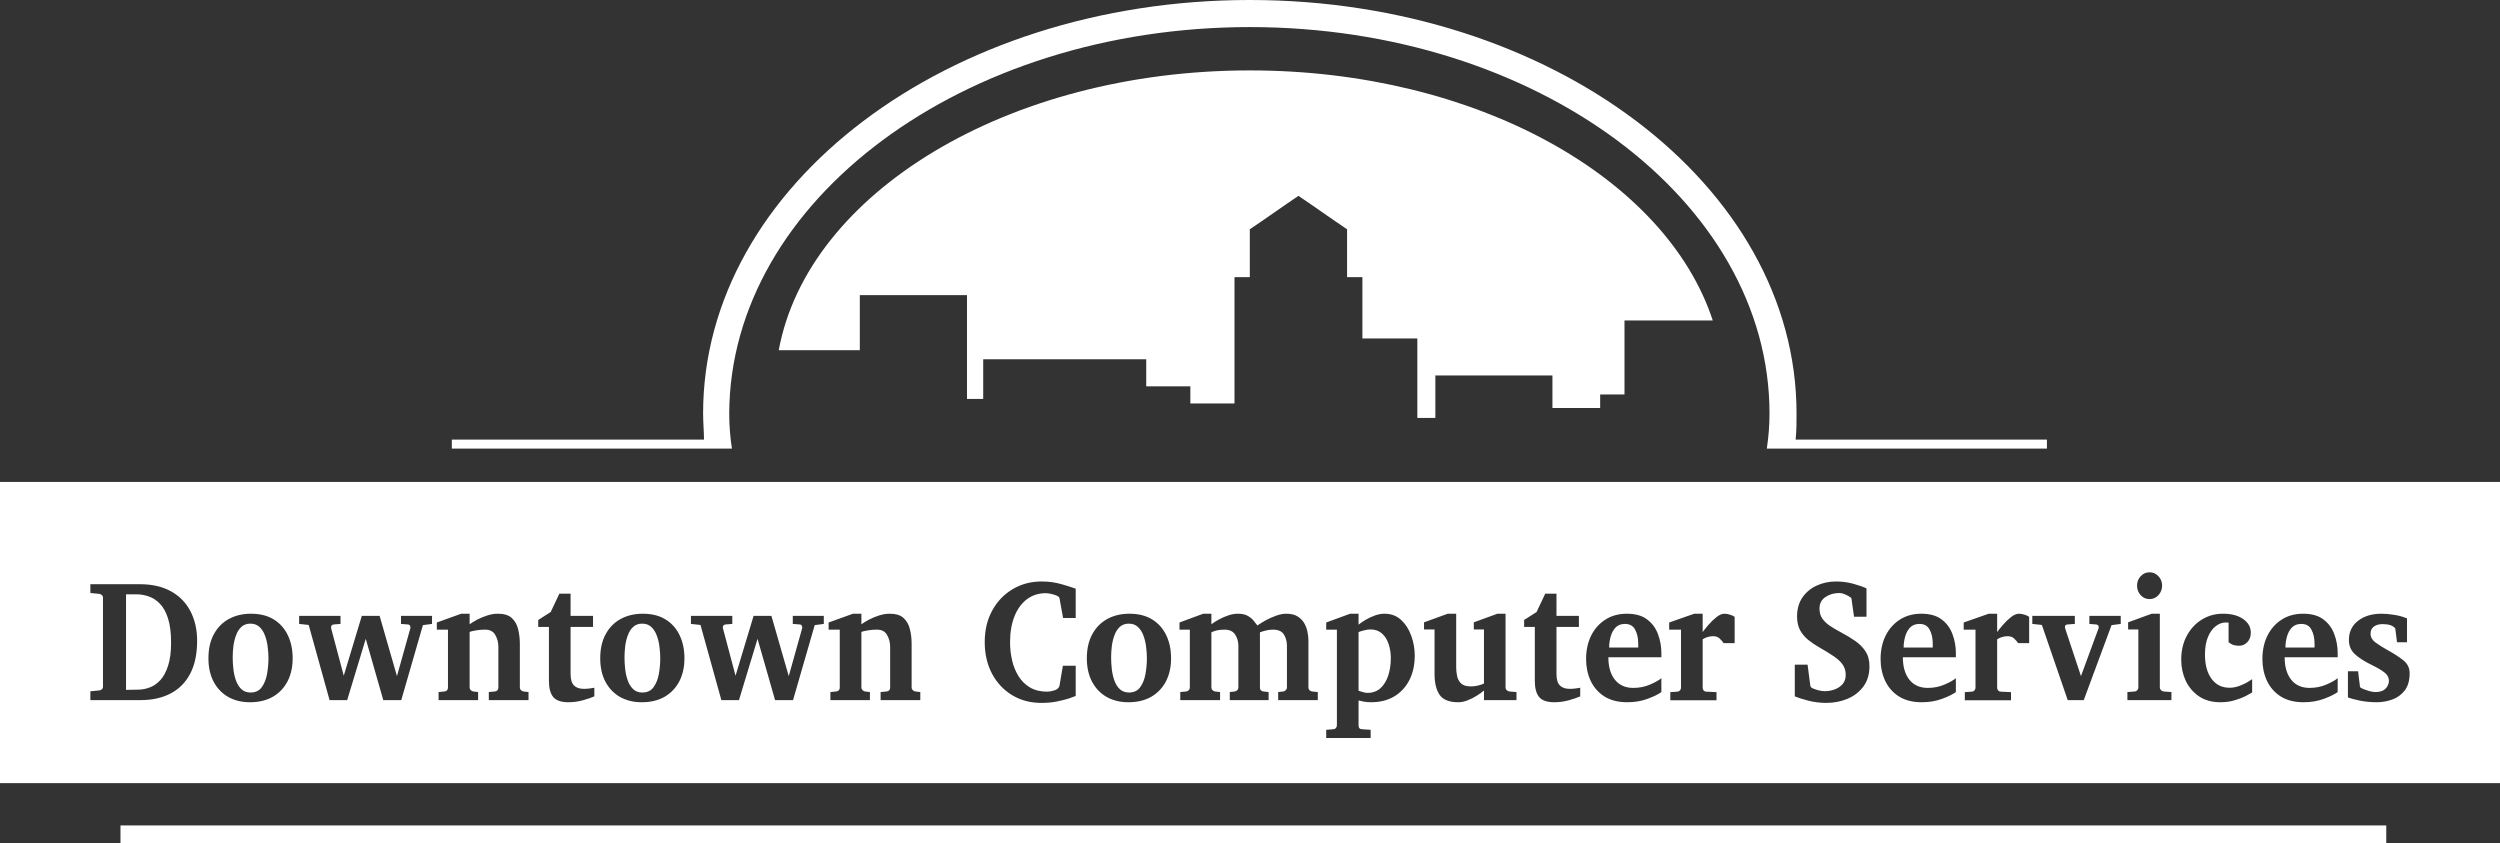
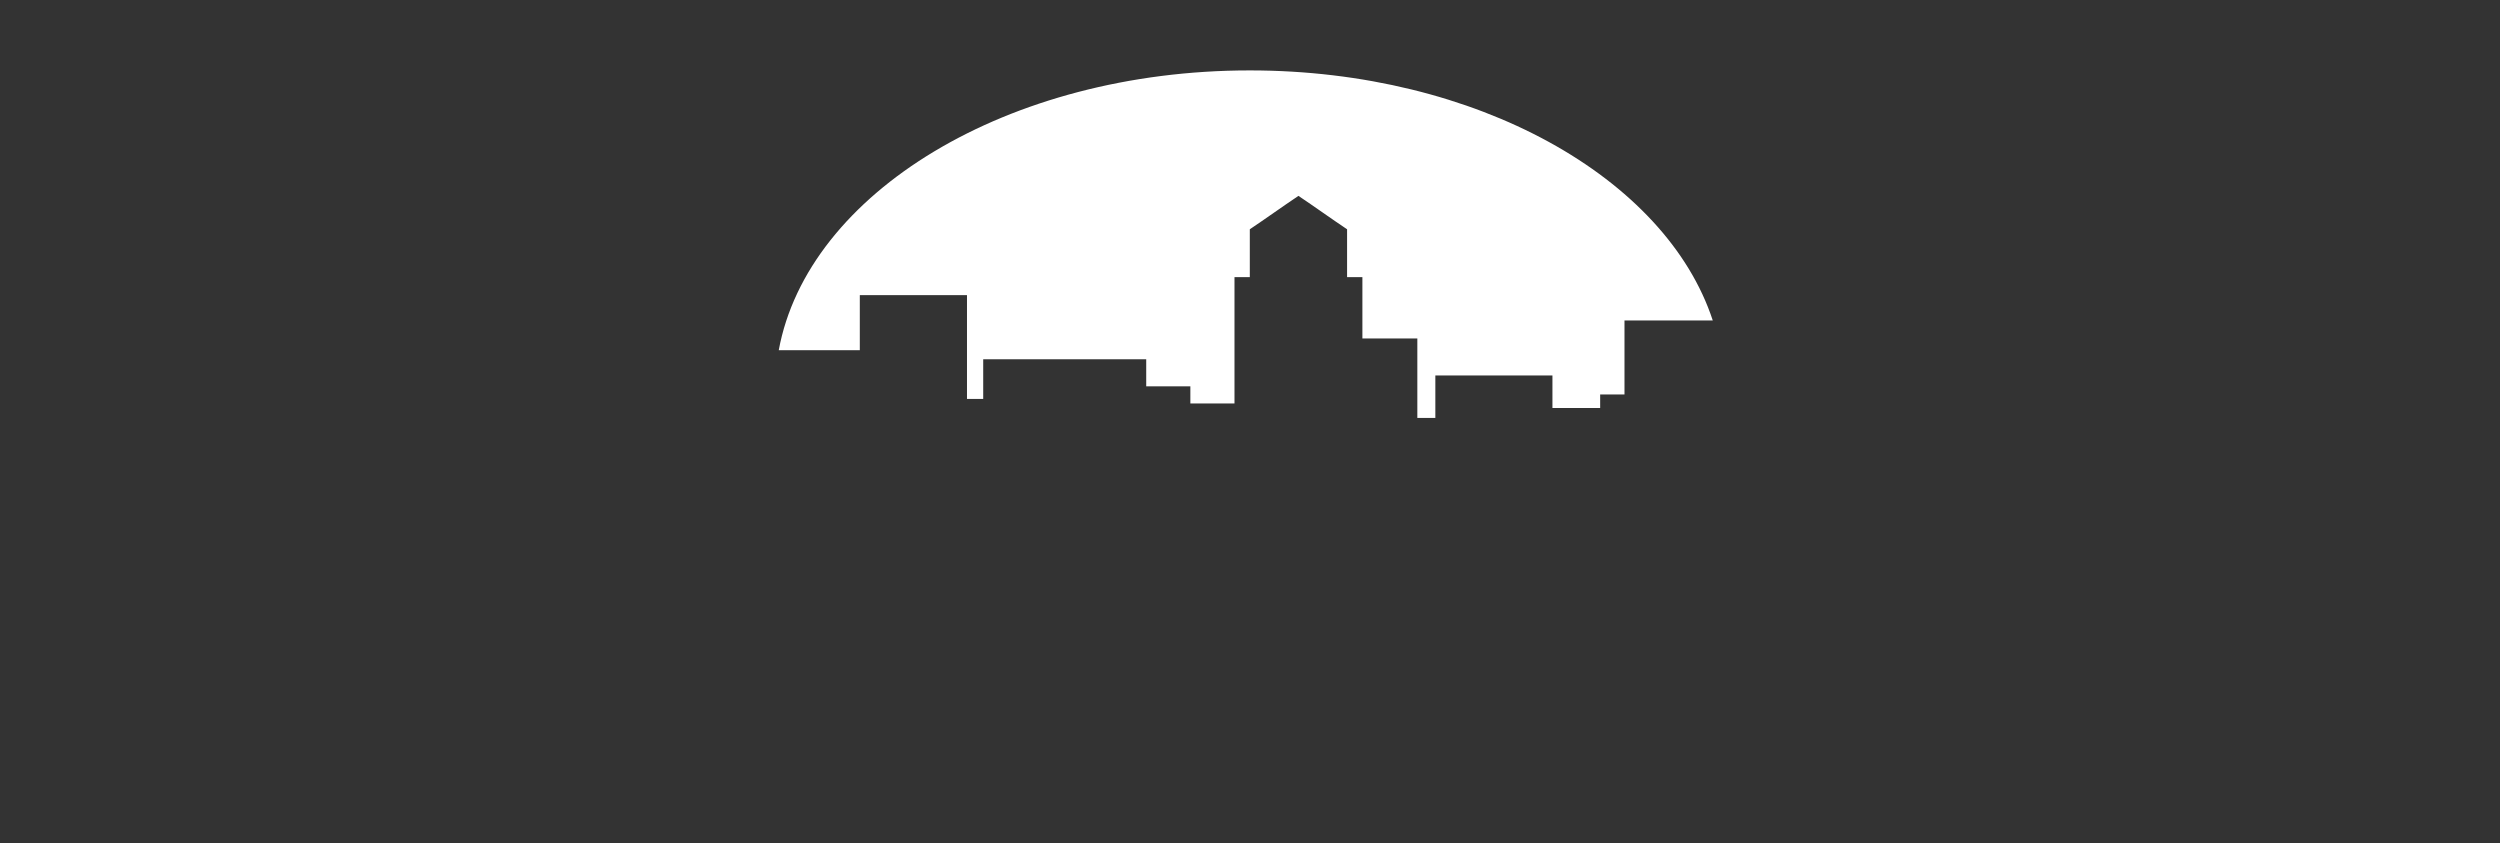
<svg xmlns="http://www.w3.org/2000/svg" width="166" height="56" viewBox="0 0 166 56" fill="none">
  <rect x="0" y="0" width="166" height="56" fill="#333333" stroke="none" />
-   <path d="M166 32.001V52.001H0V32.001H166ZM89.649 40.751L88.061 41.334V41.808H88.77V48.16C88.77 48.234 88.747 48.297 88.7 48.347C88.654 48.397 88.598 48.421 88.532 48.421L88.061 48.459V49.001H91.011V48.459L90.446 48.421C90.287 48.421 90.208 48.334 90.208 48.16V46.511C90.297 46.536 90.419 46.563 90.574 46.592C90.729 46.617 90.885 46.629 91.04 46.629C91.63 46.629 92.142 46.501 92.576 46.244C93.011 45.982 93.346 45.619 93.583 45.155C93.82 44.69 93.939 44.149 93.939 43.531C93.938 43.075 93.861 42.635 93.706 42.212C93.555 41.785 93.329 41.434 93.03 41.161C92.735 40.887 92.369 40.751 91.931 40.751C91.721 40.751 91.507 40.79 91.29 40.869C91.073 40.947 90.87 41.043 90.68 41.155C90.49 41.267 90.332 41.374 90.208 41.478V40.751H89.649ZM69.163 38.61C68.457 38.61 67.816 38.779 67.242 39.12C66.672 39.456 66.22 39.927 65.887 40.533C65.553 41.138 65.386 41.839 65.386 42.635C65.386 43.423 65.547 44.122 65.869 44.732C66.191 45.337 66.636 45.812 67.202 46.157C67.769 46.501 68.418 46.673 69.151 46.673C69.52 46.673 69.86 46.642 70.17 46.58C70.484 46.517 70.751 46.451 70.968 46.38C71.185 46.306 71.338 46.25 71.427 46.212V44.203H70.577L70.345 45.559C70.294 45.696 70.18 45.791 70.001 45.845C69.827 45.899 69.672 45.926 69.536 45.926C69.086 45.926 68.704 45.833 68.39 45.647C68.076 45.46 67.821 45.209 67.627 44.894C67.433 44.579 67.291 44.228 67.202 43.842C67.113 43.452 67.068 43.056 67.068 42.654C67.068 41.994 67.165 41.42 67.359 40.93C67.553 40.441 67.829 40.061 68.186 39.791C68.542 39.522 68.965 39.387 69.454 39.387C69.528 39.387 69.637 39.402 69.78 39.431C69.924 39.46 70.056 39.501 70.176 39.555C70.296 39.609 70.356 39.676 70.356 39.754L70.589 41.037H71.427V39.088C71.093 38.972 70.808 38.881 70.571 38.815C70.335 38.745 70.108 38.693 69.891 38.66C69.677 38.627 69.435 38.61 69.163 38.61ZM121.909 38.61C121.452 38.61 121.025 38.701 120.629 38.883C120.237 39.062 119.92 39.325 119.68 39.673C119.443 40.018 119.325 40.439 119.325 40.937C119.325 41.294 119.393 41.598 119.528 41.851C119.668 42.1 119.848 42.313 120.069 42.492C120.294 42.67 120.533 42.832 120.785 42.977C121.158 43.189 121.476 43.384 121.74 43.562C122.004 43.736 122.206 43.921 122.346 44.116C122.485 44.311 122.555 44.543 122.555 44.813C122.555 45.066 122.483 45.273 122.34 45.435C122.196 45.593 122.017 45.709 121.804 45.784C121.594 45.858 121.383 45.895 121.17 45.895C121.022 45.895 120.869 45.872 120.71 45.827C120.555 45.781 120.433 45.737 120.344 45.696C120.328 45.696 120.302 45.68 120.268 45.647C120.233 45.61 120.212 45.568 120.204 45.522L120.023 44.134H119.174V46.238C119.383 46.329 119.682 46.425 120.069 46.524C120.461 46.623 120.859 46.673 121.263 46.673C121.771 46.673 122.242 46.581 122.677 46.399C123.111 46.216 123.463 45.945 123.73 45.584C123.998 45.224 124.132 44.776 124.132 44.241C124.132 43.839 124.041 43.502 123.858 43.233C123.68 42.963 123.447 42.732 123.16 42.541C122.877 42.347 122.578 42.166 122.264 42.001C122.015 41.868 121.781 41.731 121.56 41.59C121.338 41.449 121.158 41.285 121.019 41.098C120.883 40.911 120.814 40.683 120.814 40.414C120.815 40.074 120.947 39.816 121.211 39.642C121.475 39.464 121.783 39.376 122.136 39.376C122.248 39.376 122.365 39.402 122.485 39.456C122.609 39.505 122.714 39.56 122.799 39.618C122.888 39.671 122.933 39.706 122.934 39.723L123.107 40.949H123.935V39.07C123.733 38.97 123.444 38.869 123.067 38.765C122.695 38.661 122.309 38.61 121.909 38.61ZM16.668 40.751C16.117 40.751 15.628 40.866 15.201 41.098C14.774 41.33 14.441 41.669 14.2 42.113C13.96 42.552 13.84 43.085 13.84 43.711C13.84 44.313 13.956 44.833 14.188 45.273C14.421 45.708 14.745 46.044 15.16 46.281C15.575 46.513 16.055 46.629 16.598 46.629C17.191 46.629 17.7 46.507 18.123 46.262C18.546 46.013 18.87 45.671 19.095 45.236C19.32 44.796 19.433 44.29 19.433 43.717C19.433 43.137 19.326 42.625 19.112 42.181C18.899 41.733 18.586 41.382 18.175 41.129C17.764 40.877 17.261 40.751 16.668 40.751ZM37.143 39.419L36.566 40.638L35.739 41.166V41.627H36.449V45.217C36.449 45.698 36.546 46.055 36.74 46.288C36.934 46.516 37.27 46.629 37.747 46.629C38.065 46.629 38.386 46.586 38.708 46.498C39.03 46.407 39.282 46.321 39.464 46.238V45.666C39.39 45.682 39.286 45.699 39.15 45.715C39.019 45.732 38.89 45.74 38.766 45.74C38.483 45.74 38.266 45.665 38.114 45.516C37.963 45.367 37.887 45.109 37.887 44.745V41.627H39.377V40.893H37.887V39.419H37.143ZM42.683 40.751C42.132 40.751 41.643 40.866 41.216 41.098C40.789 41.33 40.455 41.669 40.215 42.113C39.974 42.552 39.855 43.085 39.855 43.711C39.855 44.313 39.97 44.833 40.203 45.273C40.436 45.709 40.761 46.044 41.176 46.281C41.591 46.513 42.07 46.629 42.613 46.629C43.207 46.629 43.715 46.507 44.138 46.262C44.56 46.013 44.884 45.671 45.109 45.236C45.334 44.796 45.447 44.29 45.447 43.717C45.447 43.137 45.34 42.625 45.127 42.181C44.914 41.733 44.602 41.382 44.19 41.129C43.779 40.876 43.276 40.751 42.683 40.751ZM74.995 40.751C74.444 40.751 73.955 40.866 73.528 41.098C73.102 41.33 72.768 41.669 72.527 42.113C72.287 42.552 72.166 43.085 72.166 43.711C72.166 44.313 72.283 44.833 72.516 45.273C72.748 45.708 73.072 46.044 73.487 46.281C73.902 46.513 74.382 46.629 74.925 46.629C75.518 46.629 76.027 46.507 76.45 46.262C76.873 46.013 77.197 45.671 77.422 45.236C77.647 44.796 77.759 44.29 77.759 43.717C77.759 43.137 77.653 42.625 77.439 42.181C77.226 41.733 76.913 41.382 76.502 41.129C76.091 40.877 75.588 40.751 74.995 40.751ZM96.133 40.751L94.556 41.323V41.795H95.254V44.756C95.254 45.341 95.365 45.8 95.586 46.131C95.811 46.463 96.228 46.629 96.837 46.629C97.031 46.629 97.233 46.588 97.442 46.505C97.656 46.422 97.857 46.321 98.047 46.201C98.241 46.08 98.404 45.964 98.536 45.852V46.487H100.695V45.952L100.224 45.914C100.158 45.905 100.098 45.876 100.044 45.827C99.994 45.777 99.968 45.717 99.968 45.647V40.751H99.427L97.861 41.323V41.795H98.536V45.385C98.451 45.427 98.327 45.471 98.164 45.516C98.005 45.558 97.842 45.578 97.675 45.578C97.373 45.578 97.151 45.512 97.012 45.379C96.876 45.242 96.788 45.076 96.749 44.881C96.71 44.687 96.691 44.496 96.691 44.309V40.751H96.133ZM102.604 39.419L102.028 40.638L101.202 41.166V41.627H101.912V45.217C101.912 45.698 102.009 46.055 102.203 46.288C102.397 46.516 102.733 46.629 103.21 46.629C103.528 46.629 103.848 46.586 104.17 46.498C104.492 46.407 104.744 46.321 104.927 46.238V45.666C104.853 45.682 104.748 45.699 104.612 45.715C104.481 45.732 104.353 45.74 104.229 45.74C103.945 45.74 103.727 45.665 103.576 45.516C103.425 45.367 103.35 45.109 103.35 44.745V41.627H104.839V40.893H103.35V39.419H102.604ZM108.022 40.751C107.479 40.751 107.004 40.881 106.597 41.142C106.189 41.403 105.873 41.76 105.648 42.212C105.427 42.664 105.316 43.181 105.316 43.761C105.316 44.288 105.417 44.769 105.619 45.205C105.825 45.64 106.129 45.986 106.532 46.244C106.94 46.501 107.446 46.629 108.052 46.629C108.548 46.629 109.001 46.552 109.408 46.399C109.819 46.246 110.122 46.097 110.315 45.952V45.031C110.149 45.172 109.895 45.314 109.554 45.459C109.212 45.605 108.845 45.677 108.453 45.677C107.926 45.677 107.517 45.495 107.226 45.13C106.938 44.765 106.795 44.269 106.795 43.643H110.315V43.37C110.315 42.926 110.24 42.504 110.089 42.106C109.941 41.704 109.701 41.378 109.367 41.129C109.034 40.876 108.585 40.751 108.022 40.751ZM127.577 40.751C127.034 40.751 126.559 40.881 126.151 41.142C125.744 41.403 125.428 41.76 125.203 42.212C124.982 42.664 124.871 43.181 124.871 43.761C124.871 44.288 124.972 44.769 125.174 45.205C125.379 45.64 125.684 45.986 126.088 46.244C126.495 46.501 127.001 46.629 127.606 46.629C128.103 46.629 128.555 46.552 128.963 46.399C129.374 46.246 129.676 46.097 129.87 45.952V45.031C129.703 45.172 129.449 45.315 129.108 45.459C128.767 45.605 128.4 45.677 128.008 45.677C127.48 45.677 127.071 45.495 126.78 45.13C126.493 44.765 126.35 44.269 126.35 43.643H129.87V43.37C129.87 42.926 129.795 42.504 129.644 42.106C129.496 41.704 129.255 41.378 128.922 41.129C128.588 40.876 128.14 40.751 127.577 40.751ZM147.604 40.751C147.091 40.751 146.626 40.879 146.207 41.136C145.788 41.393 145.454 41.752 145.206 42.212C144.958 42.669 144.833 43.2 144.833 43.805C144.833 44.303 144.932 44.767 145.13 45.199C145.332 45.626 145.627 45.972 146.015 46.238C146.403 46.499 146.874 46.629 147.429 46.629C147.77 46.629 148.081 46.588 148.36 46.505C148.644 46.422 148.886 46.331 149.088 46.231C149.29 46.127 149.441 46.045 149.542 45.983V45.099C149.495 45.136 149.394 45.2 149.239 45.291C149.084 45.383 148.9 45.469 148.687 45.547C148.477 45.626 148.261 45.666 148.04 45.666C147.536 45.666 147.138 45.468 146.847 45.074C146.556 44.676 146.41 44.141 146.41 43.469C146.41 42.992 146.479 42.596 146.614 42.281C146.75 41.965 146.922 41.728 147.132 41.571C147.341 41.413 147.555 41.334 147.772 41.334H147.871C147.898 41.334 147.934 41.339 147.977 41.347V42.635C148.023 42.685 148.105 42.739 148.221 42.797C148.341 42.851 148.501 42.877 148.698 42.877C148.892 42.877 149.067 42.799 149.222 42.641C149.377 42.479 149.454 42.27 149.454 42.013C149.454 41.644 149.286 41.341 148.948 41.105C148.615 40.869 148.166 40.751 147.604 40.751ZM152.929 40.751C152.386 40.751 151.91 40.881 151.503 41.142C151.096 41.403 150.78 41.76 150.555 42.212C150.334 42.664 150.223 43.181 150.223 43.761C150.223 44.288 150.324 44.769 150.525 45.205C150.731 45.64 151.035 45.986 151.438 46.244C151.846 46.501 152.353 46.629 152.958 46.629C153.455 46.629 153.907 46.552 154.314 46.399C154.725 46.246 155.028 46.097 155.222 45.952V45.031C155.055 45.172 154.8 45.314 154.459 45.459C154.118 45.605 153.751 45.677 153.359 45.677C152.832 45.677 152.423 45.495 152.132 45.13C151.845 44.765 151.701 44.269 151.701 43.643H155.222V43.37C155.222 42.926 155.146 42.504 154.995 42.106C154.848 41.704 154.607 41.378 154.273 41.129C153.94 40.876 153.491 40.751 152.929 40.751ZM158.12 40.751C157.495 40.751 156.98 40.908 156.572 41.223C156.169 41.538 155.967 41.961 155.967 42.492C155.967 42.869 156.095 43.181 156.351 43.425C156.607 43.666 156.98 43.906 157.469 44.147C157.884 44.35 158.18 44.527 158.358 44.676C158.537 44.826 158.627 45.006 158.627 45.217C158.627 45.304 158.599 45.406 158.545 45.522C158.494 45.638 158.403 45.74 158.271 45.827C158.14 45.91 157.951 45.952 157.707 45.952C157.595 45.952 157.461 45.929 157.306 45.883C157.154 45.838 157.019 45.789 156.898 45.74C156.782 45.686 156.718 45.647 156.706 45.622C156.687 45.464 156.663 45.278 156.636 45.062C156.609 44.846 156.59 44.682 156.578 44.57H155.902V46.312C156.085 46.378 156.353 46.449 156.706 46.524C157.059 46.594 157.428 46.629 157.812 46.629C158.168 46.629 158.514 46.569 158.848 46.449C159.181 46.328 159.457 46.127 159.674 45.845C159.891 45.563 160 45.182 160 44.701C160 44.344 159.854 44.053 159.563 43.83C159.273 43.602 158.914 43.371 158.487 43.139C158.204 42.981 157.952 42.821 157.73 42.66C157.513 42.498 157.404 42.304 157.404 42.076C157.404 41.872 157.477 41.717 157.62 41.609C157.764 41.497 157.959 41.441 158.207 41.441C158.614 41.441 158.895 41.536 159.046 41.727L159.162 42.648H159.825V41.061C159.558 40.949 159.272 40.87 158.97 40.825C158.671 40.775 158.388 40.751 158.12 40.751ZM112.498 40.751L110.834 41.334V41.808H111.619V45.666C111.619 45.732 111.596 45.791 111.55 45.845C111.503 45.895 111.447 45.922 111.381 45.926L110.909 45.958V46.498H113.977V45.958L113.296 45.926C113.222 45.922 113.164 45.895 113.121 45.845C113.079 45.791 113.057 45.732 113.057 45.666V42.449C113.123 42.403 113.218 42.358 113.342 42.312C113.47 42.266 113.608 42.244 113.755 42.244C113.937 42.244 114.083 42.297 114.191 42.405C114.3 42.508 114.386 42.608 114.448 42.704H115.181V40.961C115.119 40.908 115.019 40.86 114.884 40.819C114.752 40.773 114.624 40.751 114.5 40.751C114.337 40.751 114.161 40.827 113.971 40.98C113.781 41.129 113.602 41.302 113.436 41.497C113.273 41.687 113.146 41.845 113.057 41.969V40.751H112.498ZM132.053 40.751L130.389 41.334V41.808H131.174V45.666C131.174 45.732 131.151 45.791 131.104 45.845C131.058 45.895 131.001 45.922 130.936 45.926L130.464 45.958V46.498H133.531V45.958L132.851 45.926C132.777 45.922 132.718 45.895 132.676 45.845C132.633 45.791 132.611 45.732 132.611 45.666V42.449C132.677 42.403 132.773 42.358 132.896 42.312C133.024 42.266 133.162 42.244 133.31 42.244C133.492 42.244 133.637 42.297 133.746 42.405C133.855 42.508 133.941 42.608 134.003 42.704H134.736V40.961C134.674 40.908 134.575 40.86 134.439 40.819C134.308 40.773 134.179 40.751 134.055 40.751C133.892 40.751 133.715 40.827 133.525 40.98C133.335 41.129 133.157 41.302 132.99 41.497C132.827 41.687 132.701 41.845 132.611 41.969V40.751H132.053ZM6 38.791V39.376L6.588 39.431C6.654 39.44 6.712 39.467 6.763 39.512C6.813 39.554 6.838 39.612 6.838 39.686V45.59C6.838 45.665 6.813 45.725 6.763 45.771C6.712 45.812 6.654 45.837 6.588 45.845L6 45.902V46.487H9.347C10.103 46.487 10.761 46.342 11.319 46.051C11.882 45.761 12.316 45.325 12.623 44.745C12.933 44.16 13.089 43.429 13.089 42.554C13.089 41.808 12.941 41.152 12.646 40.588C12.352 40.02 11.921 39.578 11.354 39.263C10.788 38.948 10.097 38.791 9.282 38.791H6ZM19.863 40.893V41.428L20.497 41.497L21.883 46.487H23.053L24.286 42.417L25.45 46.487H26.644L28.081 41.509L28.686 41.428V40.893H26.626V41.428L27.097 41.465C27.155 41.469 27.198 41.498 27.226 41.552C27.257 41.602 27.264 41.656 27.248 41.714L26.358 44.894L25.206 40.893H24.024L22.825 44.869L21.987 41.714C21.972 41.652 21.98 41.596 22.011 41.546C22.046 41.497 22.092 41.469 22.15 41.465L22.61 41.428V40.893H19.863ZM30.624 40.751L29.006 41.334V41.808H29.745V45.647C29.745 45.808 29.666 45.897 29.507 45.914L29.122 45.952V46.487H31.747V45.952L31.427 45.914C31.365 45.905 31.309 45.876 31.259 45.827C31.209 45.777 31.183 45.717 31.183 45.647V41.956C31.28 41.923 31.421 41.891 31.607 41.858C31.794 41.825 31.994 41.808 32.207 41.808C32.529 41.808 32.756 41.926 32.888 42.163C33.023 42.399 33.092 42.662 33.092 42.953V45.647C33.092 45.808 33.011 45.897 32.852 45.914L32.457 45.952V46.487H35.094V45.952L34.768 45.914C34.702 45.905 34.643 45.876 34.593 45.827C34.543 45.777 34.518 45.717 34.518 45.647V42.748C34.518 42.416 34.481 42.098 34.407 41.795C34.337 41.489 34.198 41.237 33.988 41.042C33.783 40.847 33.472 40.751 33.057 40.751C32.836 40.751 32.607 40.787 32.37 40.862C32.133 40.937 31.91 41.028 31.7 41.136C31.495 41.244 31.322 41.349 31.183 41.453V40.751H30.624ZM45.878 40.893V41.428L46.513 41.497L47.898 46.487H49.067L50.301 42.417L51.465 46.487H52.658L54.096 41.509L54.701 41.428V40.893H52.641V41.428L53.112 41.465C53.17 41.47 53.213 41.498 53.24 41.552C53.271 41.602 53.279 41.656 53.264 41.714L52.373 44.894L51.221 40.893H50.039L48.84 44.869L48.002 41.714C47.986 41.652 47.994 41.596 48.025 41.546C48.06 41.497 48.107 41.469 48.165 41.465L48.625 41.428V40.893H45.878ZM56.639 40.751L55.02 41.334V41.808H55.76V45.647C55.76 45.808 55.68 45.897 55.522 45.914L55.138 45.952V46.487H57.762V45.952L57.442 45.914C57.38 45.905 57.324 45.876 57.273 45.827C57.223 45.777 57.197 45.717 57.197 45.647V41.956C57.294 41.923 57.436 41.891 57.622 41.858C57.808 41.825 58.008 41.808 58.222 41.808C58.544 41.808 58.77 41.926 58.902 42.163C59.038 42.399 59.106 42.662 59.106 42.953V45.647C59.106 45.808 59.027 45.897 58.868 45.914L58.472 45.952V46.487H61.108V45.952L60.782 45.914C60.717 45.905 60.659 45.876 60.608 45.827C60.558 45.777 60.532 45.717 60.532 45.647V42.748C60.532 42.416 60.496 42.098 60.422 41.795C60.352 41.489 60.212 41.237 60.003 41.042C59.797 40.847 59.486 40.751 59.071 40.751C58.85 40.751 58.621 40.787 58.385 40.862C58.148 40.937 57.925 41.028 57.716 41.136C57.51 41.244 57.337 41.349 57.197 41.453V40.751H56.639ZM79.895 40.751L78.318 41.334V41.808H79.005V45.647C79.005 45.717 78.981 45.777 78.935 45.827C78.892 45.876 78.837 45.905 78.772 45.914L78.37 45.952V46.487H81.013V45.952L80.681 45.914C80.619 45.905 80.562 45.876 80.512 45.827C80.462 45.777 80.437 45.717 80.436 45.647V41.988C80.499 41.95 80.606 41.911 80.757 41.87C80.908 41.828 81.091 41.808 81.304 41.808C81.637 41.808 81.874 41.917 82.014 42.137C82.157 42.353 82.228 42.602 82.228 42.884V45.647C82.228 45.717 82.204 45.777 82.153 45.827C82.107 45.876 82.05 45.905 81.984 45.914L81.658 45.952V46.487H84.236V45.952L83.899 45.914C83.74 45.897 83.66 45.808 83.66 45.647V41.988C83.749 41.95 83.874 41.911 84.033 41.87C84.192 41.828 84.355 41.808 84.522 41.808C84.878 41.808 85.123 41.918 85.255 42.137C85.387 42.353 85.453 42.602 85.453 42.884V45.647C85.453 45.717 85.427 45.777 85.377 45.827C85.331 45.876 85.275 45.905 85.209 45.914L84.871 45.952V46.487H87.502V45.952L87.117 45.914C87.055 45.905 86.999 45.876 86.949 45.827C86.903 45.777 86.879 45.717 86.879 45.647V42.504C86.879 42.372 86.861 42.208 86.826 42.013C86.795 41.814 86.73 41.619 86.629 41.428C86.528 41.233 86.379 41.071 86.181 40.943C85.987 40.814 85.726 40.751 85.4 40.751C85.199 40.751 84.978 40.793 84.737 40.88C84.501 40.963 84.272 41.065 84.051 41.185C83.834 41.305 83.647 41.422 83.492 41.534C83.426 41.447 83.344 41.343 83.247 41.223C83.15 41.099 83.018 40.989 82.852 40.893C82.685 40.798 82.466 40.751 82.194 40.751C81.993 40.751 81.781 40.787 81.56 40.862C81.338 40.937 81.129 41.028 80.931 41.136C80.733 41.244 80.568 41.349 80.436 41.453V40.751H79.895ZM134.945 40.893V41.428L135.58 41.497L137.297 46.487H138.361L140.207 41.509L140.817 41.428V40.893H138.734V41.428L139.183 41.465C139.299 41.474 139.356 41.536 139.356 41.652C139.356 41.668 139.353 41.69 139.346 41.714L138.176 44.894L137.122 41.714C137.114 41.681 137.11 41.657 137.11 41.64C137.11 41.532 137.165 41.474 137.273 41.465L137.768 41.428V40.893H134.945ZM142.872 40.751L141.307 41.323V41.795H141.987V45.647C141.987 45.717 141.964 45.777 141.918 45.827C141.875 45.876 141.821 45.905 141.755 45.914L141.26 45.952V46.487H144.182V45.952L143.664 45.914C143.602 45.905 143.544 45.876 143.489 45.827C143.439 45.777 143.413 45.717 143.413 45.647V40.751H142.872ZM90.999 41.795C91.309 41.795 91.564 41.885 91.762 42.063C91.963 42.241 92.111 42.476 92.204 42.766C92.301 43.052 92.35 43.363 92.35 43.699C92.35 44.126 92.291 44.516 92.175 44.869C92.058 45.217 91.886 45.495 91.657 45.703C91.428 45.906 91.141 46.007 90.796 46.007C90.714 46.007 90.615 45.991 90.499 45.958C90.383 45.924 90.286 45.893 90.208 45.864V41.969C90.297 41.932 90.417 41.895 90.568 41.858C90.719 41.816 90.863 41.795 90.999 41.795ZM16.627 41.41C16.871 41.41 17.071 41.482 17.227 41.627C17.386 41.773 17.507 41.962 17.593 42.194C17.682 42.426 17.742 42.676 17.773 42.946C17.808 43.211 17.826 43.467 17.826 43.711C17.826 44.051 17.794 44.398 17.732 44.751C17.67 45.099 17.554 45.391 17.384 45.627C17.213 45.864 16.965 45.983 16.639 45.983C16.39 45.983 16.188 45.91 16.033 45.765C15.878 45.62 15.758 45.431 15.673 45.199C15.588 44.962 15.529 44.709 15.498 44.44C15.467 44.17 15.451 43.91 15.451 43.662C15.451 43.417 15.467 43.164 15.498 42.903C15.533 42.637 15.593 42.392 15.679 42.169C15.764 41.94 15.882 41.758 16.033 41.621C16.188 41.48 16.387 41.41 16.627 41.41ZM42.642 41.41C42.886 41.41 43.086 41.482 43.241 41.627C43.4 41.773 43.523 41.962 43.608 42.194C43.697 42.426 43.757 42.677 43.788 42.946C43.823 43.211 43.841 43.467 43.841 43.711C43.841 44.051 43.81 44.398 43.748 44.751C43.686 45.099 43.569 45.391 43.398 45.627C43.228 45.864 42.979 45.983 42.653 45.983C42.405 45.983 42.204 45.91 42.049 45.765C41.894 45.62 41.773 45.431 41.688 45.199C41.602 44.962 41.544 44.709 41.513 44.44C41.482 44.17 41.467 43.91 41.467 43.662C41.467 43.417 41.482 43.164 41.513 42.903C41.548 42.637 41.608 42.392 41.693 42.169C41.779 41.94 41.898 41.758 42.049 41.621C42.204 41.48 42.401 41.41 42.642 41.41ZM74.954 41.41C75.198 41.41 75.398 41.482 75.554 41.627C75.713 41.773 75.835 41.962 75.92 42.194C76.009 42.426 76.07 42.676 76.101 42.946C76.135 43.211 76.153 43.467 76.153 43.711C76.153 44.051 76.122 44.398 76.06 44.751C75.998 45.099 75.882 45.391 75.711 45.627C75.54 45.864 75.292 45.983 74.966 45.983C74.718 45.983 74.516 45.91 74.36 45.765C74.205 45.62 74.085 45.431 74 45.199C73.915 44.962 73.856 44.709 73.825 44.44C73.794 44.17 73.778 43.91 73.778 43.662C73.778 43.417 73.794 43.164 73.825 42.903C73.86 42.637 73.919 42.392 74.005 42.169C74.09 41.94 74.209 41.758 74.36 41.621C74.516 41.48 74.714 41.41 74.954 41.41ZM9.044 39.462C9.319 39.462 9.593 39.508 9.864 39.599C10.14 39.69 10.39 39.852 10.615 40.084C10.84 40.313 11.021 40.638 11.156 41.061C11.292 41.48 11.36 42.02 11.36 42.679C11.36 43.293 11.294 43.8 11.162 44.203C11.034 44.601 10.866 44.917 10.656 45.149C10.447 45.377 10.219 45.539 9.975 45.634C9.73 45.73 9.491 45.781 9.259 45.79L8.369 45.808V39.462H9.044ZM107.9 41.428C108.219 41.428 108.443 41.557 108.575 41.814C108.711 42.067 108.779 42.378 108.779 42.748V42.996H106.847C106.847 42.755 106.88 42.514 106.946 42.274C107.012 42.034 107.12 41.832 107.271 41.67C107.427 41.509 107.637 41.428 107.9 41.428ZM127.455 41.428C127.773 41.428 127.998 41.557 128.13 41.814C128.266 42.067 128.334 42.378 128.334 42.748V42.996H126.401C126.401 42.755 126.435 42.514 126.501 42.274C126.567 42.034 126.675 41.832 126.826 41.67C126.981 41.509 127.191 41.428 127.455 41.428ZM152.807 41.428C153.125 41.428 153.35 41.557 153.481 41.814C153.617 42.067 153.686 42.378 153.686 42.748V42.996H151.753C151.753 42.755 151.787 42.514 151.853 42.274C151.919 42.034 152.027 41.832 152.178 41.67C152.333 41.509 152.543 41.428 152.807 41.428ZM142.727 38.001C142.498 38.001 142.302 38.087 142.139 38.261C141.98 38.431 141.9 38.639 141.9 38.883C141.9 39.128 141.98 39.34 142.139 39.518C142.302 39.692 142.498 39.78 142.727 39.78C142.959 39.78 143.157 39.692 143.32 39.518C143.483 39.34 143.564 39.128 143.564 38.883C143.564 38.639 143.483 38.431 143.32 38.261C143.157 38.087 142.959 38.001 142.727 38.001Z" fill="white" />
-   <path d="M158.448 54.809H8V56H158.448V54.809Z" fill="white" />
+   <path d="M158.448 54.809H8V56V54.809Z" fill="white" />
  <path d="M57.091 19.599H64.208V26.491H65.285V23.854H76.109V25.652H79.04V26.791H81.97V18.4H82.987V15.224C84.064 14.505 85.14 13.725 86.217 13.006C87.293 13.725 88.37 14.505 89.446 15.224C89.446 16.302 89.446 17.321 89.446 18.4H90.463V22.476H94.111V27.75H95.307V24.933H103.082V27.091H106.251V26.192H107.866V21.277H113.727C110.617 11.807 98.058 4.675 82.987 4.675C66.9 4.675 53.623 12.826 51.709 23.255H57.091V19.599Z" fill="white" />
-   <path d="M119.23 29.188C119.29 28.589 119.29 28.049 119.29 27.45C119.29 12.287 103.022 0 82.988 0C62.953 0 46.686 12.287 46.686 27.45C46.686 28.049 46.745 28.649 46.745 29.188H30V29.787H46.805H48.54H48.599C48.48 29.008 48.42 28.229 48.42 27.45C48.48 13.305 63.969 1.798 82.988 1.798C102.006 1.798 117.495 13.305 117.495 27.45C117.495 28.229 117.436 29.008 117.316 29.787H117.376H119.11H135.916V29.188H119.23Z" fill="white" />
</svg>